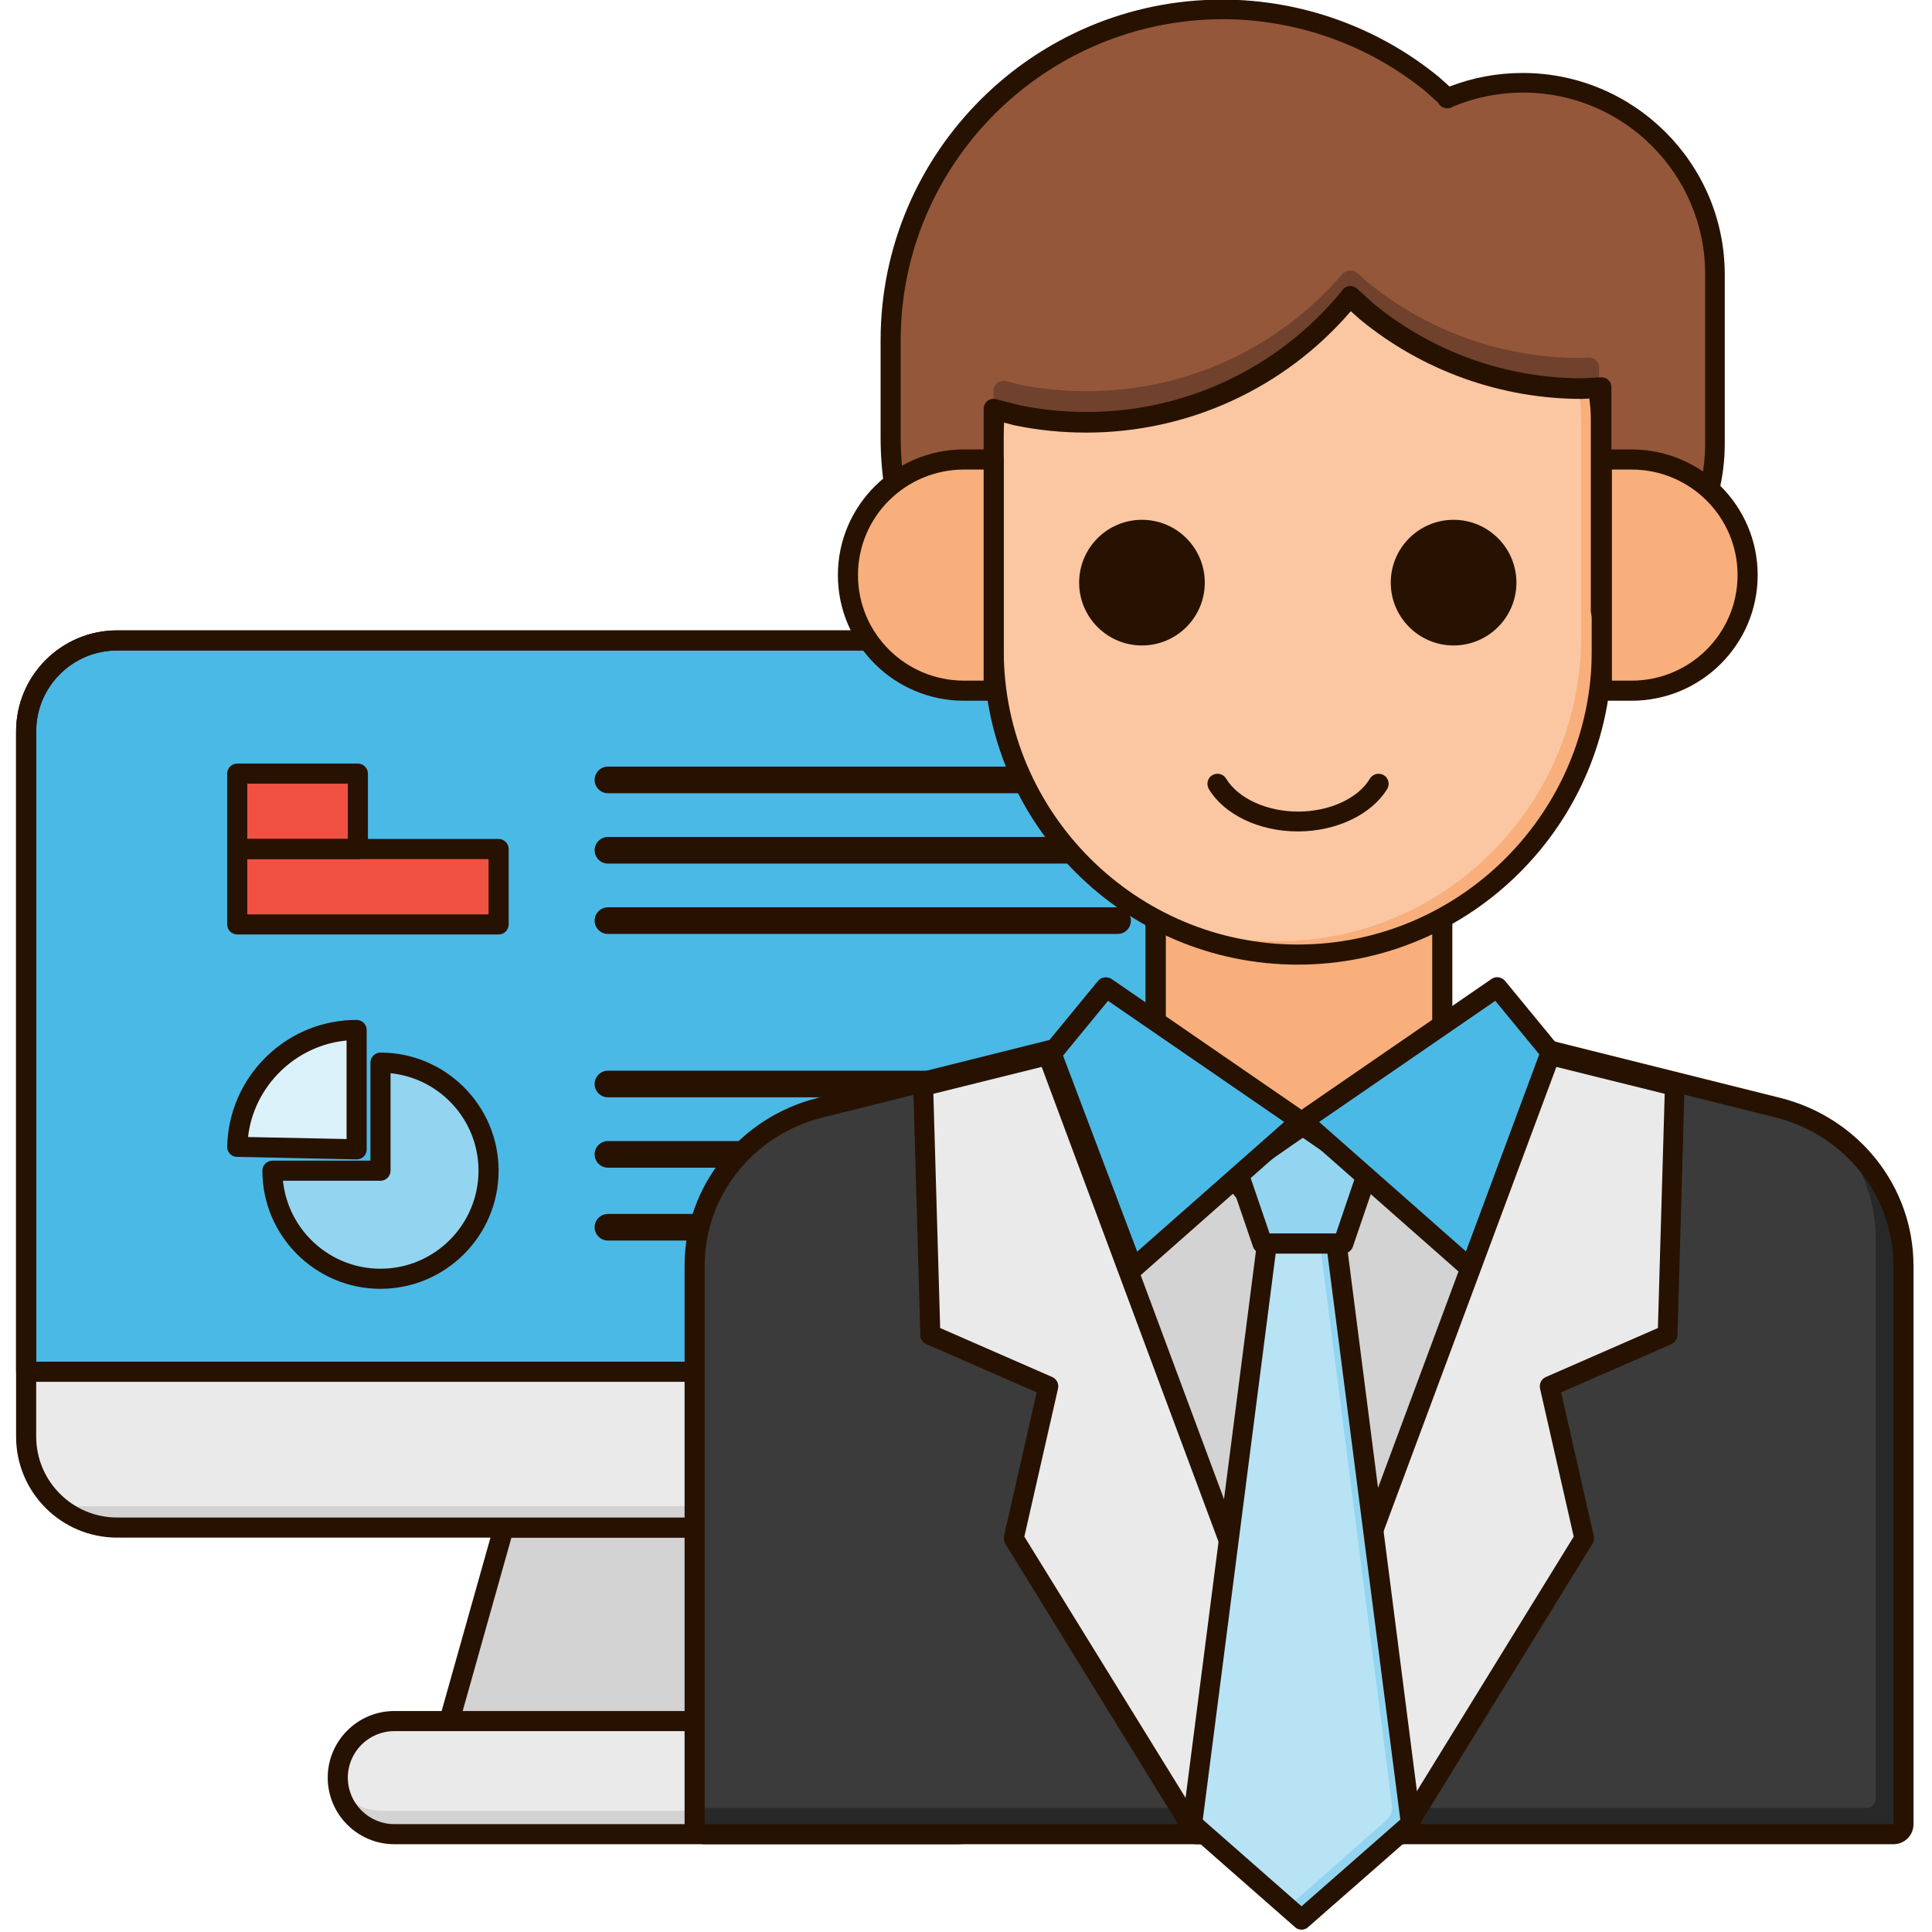
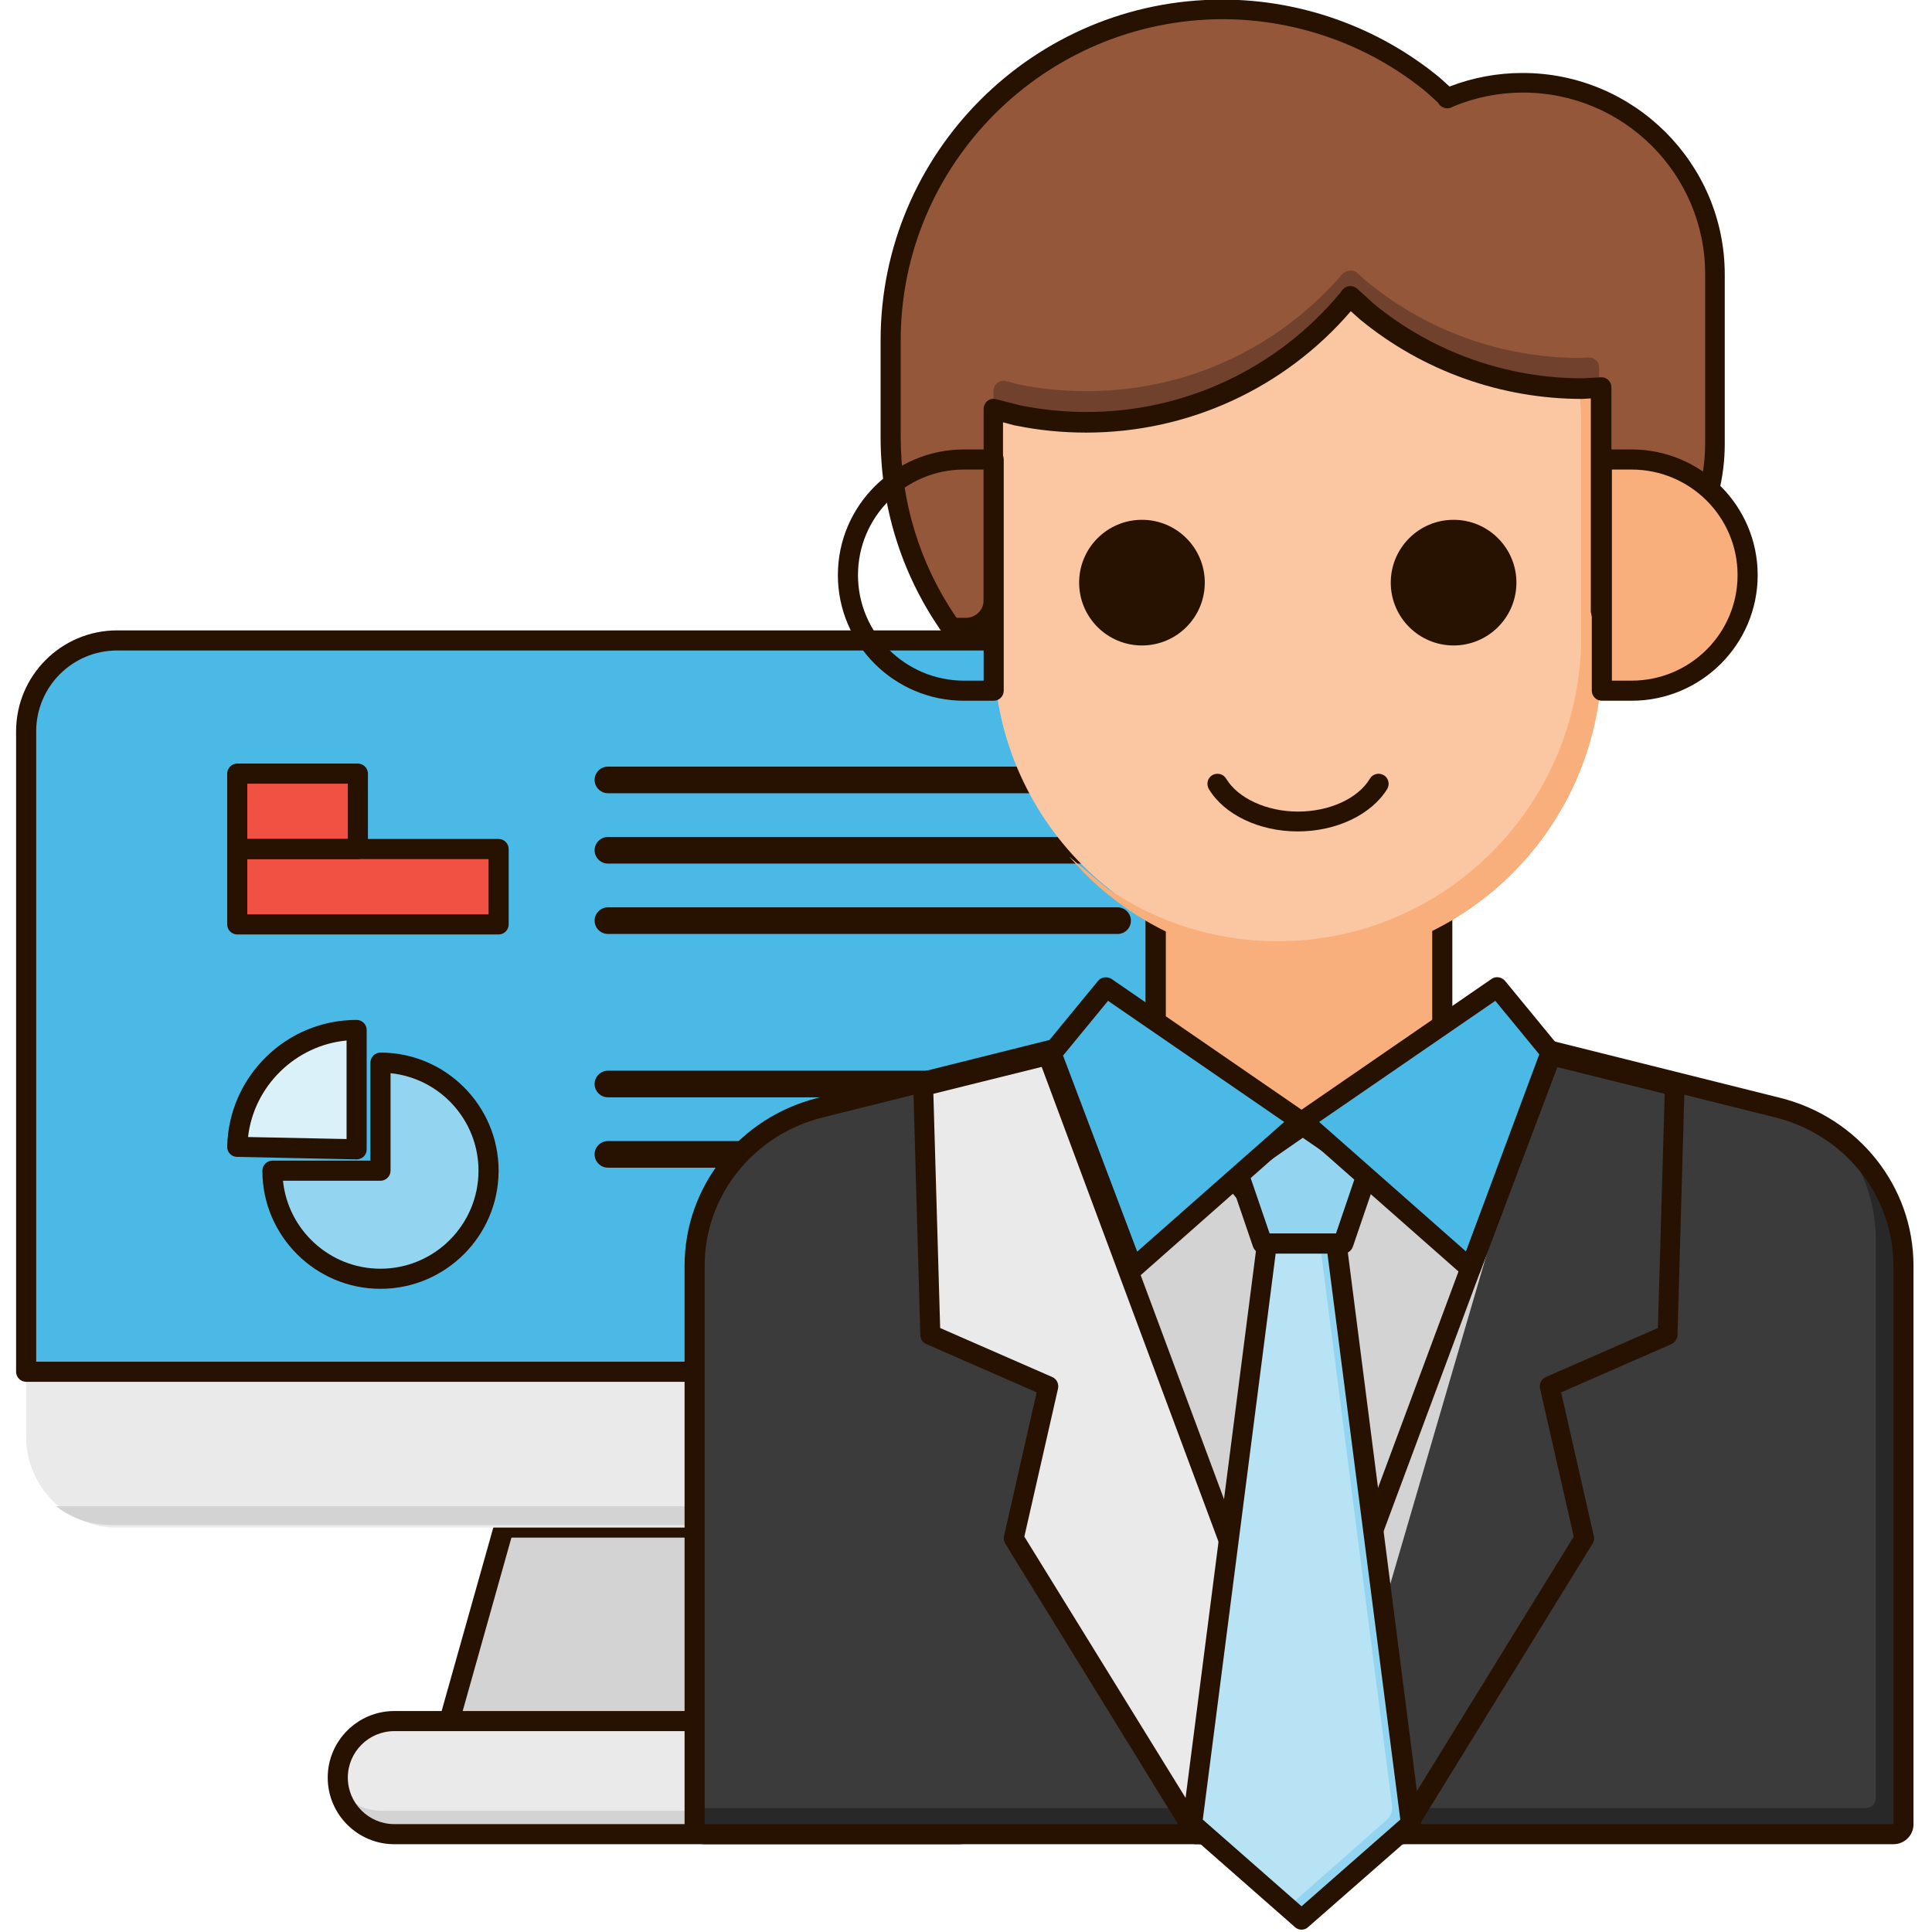
<svg xmlns="http://www.w3.org/2000/svg" width="256" height="256" viewBox="0 0 256 256" id="图层_1" xml:space="preserve" overflow="hidden">
  <g transform="matrix(0.333 0 0 0.333 -32.167 -54.333)">
    <g>
      <g>
        <path d="M274 853 297.1 771 433.9 771 457 853 274 853Z" fill="#D3D3D3" fill-rule="evenodd" clip-rule="evenodd" />
      </g>
      <g>
        <path d="M457 857 274 857C272.7 857 271.6 856.4 270.8 855.4 270 854.4 269.8 853.1 270.1 851.9L293.2 769.9C293.7 768.2 295.3 767 297 767L433.8 767C435.6 767 437.2 768.2 437.6 769.9L460.7 851.9C461 853.1 460.8 854.4 460 855.4 459.4 856.4 458.3 857 457 857ZM279.3 849 451.7 849 430.8 775 300.1 775 279.3 849Z" fill="#271202" />
      </g>
      <g>
        <path d="M231 870.5C231 858.1 241.1 848 253.5 848L477.5 848C489.9 848 500 858.1 500 870.5L500 870.5C500 882.9 489.9 893 477.5 893L253.5 893C241.1 893 231 882.9 231 870.5Z" fill="#EAEAEA" fill-rule="evenodd" clip-rule="evenodd" />
      </g>
      <g>
        <path d="M493.2 853 493.3 853.1C497.4 857.1 499.9 862.7 499.9 868.8 499.9 881.1 489.7 891 477.2 891L253.9 891C244.5 891 236.4 885.4 233 877.4L233 877.3 240.1 882C242.8 883.1 245.8 883.7 248.9 883.7L472.3 883.7C484.8 883.7 495 873.8 495 861.5L493.2 853Z" fill="#D3D3D3" fill-rule="evenodd" clip-rule="evenodd" />
      </g>
      <g>
        <path d="M107 454.2C107 434.2 123.2 418 143.2 418L588.8 418C608.8 418 625 434.2 625 454.2L625 734.8C625 754.8 608.8 771 588.8 771L143.2 771C123.2 771 107 754.8 107 734.8L107 454.2Z" fill="#EAEAEA" fill-rule="evenodd" clip-rule="evenodd" />
      </g>
      <g>
        <path d="M143.2 418 588.8 418C608.8 418 625 434.2 625 454.2L625 709 107 709 107 454.2C107 434.2 123.2 418 143.2 418Z" fill="#4BB9E6" fill-rule="evenodd" clip-rule="evenodd" />
      </g>
      <g>
        <path d="M615 430 616.6 431.8C620.7 437.6 623 444.6 623 452.1L623 709 615 709 615 430Z" fill="#1C97C9" fill-rule="evenodd" clip-rule="evenodd" />
      </g>
      <g>
        <path d="M615.3 709 623 709 623 733.6C623 753.7 606.8 770 586.8 770L140.9 770C133.4 770 126.4 767.7 120.6 763.8L119 762.5 583.1 762.5C600.9 762.5 615.3 748 615.3 730.1L615.3 709Z" fill="#D3D3D3" fill-rule="evenodd" clip-rule="evenodd" />
      </g>
      <g>
-         <path d="M588.8 775 143.2 775C121 775 103 757 103 734.8L103 454.2C103 432 121 414 143.2 414L588.8 414C611 414 629 432 629 454.2L629 734.8C629 757 611 775 588.8 775ZM143.2 422C125.5 422 111 436.4 111 454.2L111 734.8C111 752.5 125.4 767 143.2 767L588.8 767C606.5 767 621 752.6 621 734.8L621 454.2C621 436.5 606.6 422 588.8 422L143.2 422Z" fill="#271202" />
-       </g>
+         </g>
      <g>
        <path d="M625 713 107 713C104.8 713 103 711.2 103 709L103 454.2C103 432 121 414 143.2 414L588.8 414C611 414 629 432 629 454.2L629 709C629 711.2 627.2 713 625 713ZM111 705 621 705 621 454.2C621 436.4 606.5 422 588.8 422L143.2 422C125.4 422 111 436.4 111 454.2L111 705Z" fill="#271202" />
      </g>
      <g>
        <path d="M477.5 897 253.5 897C238.9 897 227 885.1 227 870.5 227 855.9 238.9 844 253.5 844L477.5 844C492.1 844 504 855.9 504 870.5 504 885.1 492.1 897 477.5 897ZM253.5 852C243.3 852 235 860.3 235 870.5 235 880.7 243.3 889 253.5 889L477.5 889C487.7 889 496 880.7 496 870.5 496 860.3 487.7 852 477.5 852L253.5 852Z" fill="#271202" />
      </g>
      <g>
        <path d="M541.3 478.8 338.5 478.8C335.6 478.8 333.2 476.4 333.2 473.5 333.2 470.6 335.6 468.2 338.5 468.2L541.3 468.2C544.2 468.2 546.6 470.6 546.6 473.5 546.6 476.4 544.3 478.8 541.3 478.8Z" fill="#271202" />
      </g>
      <g>
        <path d="M541.3 506.8 338.5 506.8C335.6 506.8 333.2 504.4 333.2 501.5 333.2 498.6 335.6 496.2 338.5 496.2L541.3 496.2C544.2 496.2 546.6 498.6 546.6 501.5 546.6 504.4 544.3 506.8 541.3 506.8Z" fill="#271202" />
      </g>
      <g>
        <path d="M541.3 534.8 338.5 534.8C335.6 534.8 333.2 532.4 333.2 529.5 333.2 526.6 335.6 524.2 338.5 524.2L541.3 524.2C544.2 524.2 546.6 526.6 546.6 529.5 546.6 532.4 544.3 534.8 541.3 534.8Z" fill="#271202" />
      </g>
      <g>
        <rect x="191" y="471" width="48" height="30" fill="#F15142" />
      </g>
      <g>
        <rect x="191" y="501" width="104" height="30" fill="#F15142" />
      </g>
      <g>
        <path d="M239 505 191 505C188.8 505 187 503.2 187 501L187 471C187 468.8 188.8 467 191 467L239 467C241.2 467 243 468.8 243 471L243 501C243 503.2 241.2 505 239 505ZM195 497 235 497 235 475 195 475 195 497Z" fill="#271202" />
      </g>
      <g>
        <path d="M295 535 191 535C188.8 535 187 533.2 187 531L187 501C187 498.8 188.8 497 191 497L295 497C297.2 497 299 498.8 299 501L299 531C299 533.2 297.2 535 295 535ZM195 527 291 527 291 505 195 505 195 527Z" fill="#271202" />
      </g>
      <g>
        <path d="M291 629C291 605.3 271.7 586 248 586 248 586 248 600.3 248 629 219.3 629 205 629 205 629 205 652.7 224.3 672 248 672 271.7 672 291 652.7 291 629Z" fill="#93D5F0" fill-rule="evenodd" clip-rule="evenodd" />
      </g>
      <g>
        <path d="M191 619.5C191.5 593.7 212.6 573 238.5 573L238.5 620.5 191 619.5Z" fill="#DBF1FA" fill-rule="evenodd" clip-rule="evenodd" />
      </g>
      <g>
        <path d="M248 676C222.1 676 201 654.9 201 629 201 626.8 202.8 625 205 625L244 625 244 586C244 583.8 245.8 582 248 582 273.9 582 295 603.1 295 629 295 654.9 273.9 676 248 676ZM209.2 633C211.2 652.6 227.8 668 248 668 269.5 668 287 650.5 287 629 287 608.8 271.6 592.2 252 590.2L252 629C252 631.2 250.2 633 248 633L209.2 633Z" fill="#271202" />
      </g>
      <g>
        <path d="M238.5 624.5C238.5 624.5 238.4 624.5 238.5 624.5L190.9 623.5C188.7 623.5 186.9 621.6 187 619.4 187.3 605.9 192.8 593.2 202.5 583.7 212.2 574.2 225 569 238.5 569 240.7 569 242.5 570.8 242.5 573L242.5 620.5C242.5 621.6 242.1 622.6 241.3 623.4 240.5 624.1 239.5 624.5 238.5 624.5ZM195.3 615.6 234.5 616.4 234.5 577.2C214.2 579.1 197.6 595.3 195.3 615.6Z" fill="#271202" />
      </g>
      <g>
        <path d="M541.3 599.8 338.5 599.8C335.6 599.8 333.2 597.4 333.2 594.5 333.2 591.6 335.6 589.2 338.5 589.2L541.3 589.2C544.2 589.2 546.6 591.6 546.6 594.5 546.6 597.4 544.3 599.8 541.3 599.8Z" fill="#271202" />
      </g>
      <g>
        <path d="M541.3 627.8 338.5 627.8C335.6 627.8 333.2 625.4 333.2 622.5 333.2 619.6 335.6 617.2 338.5 617.2L541.3 617.2C544.2 617.2 546.6 619.6 546.6 622.5 546.6 625.4 544.3 627.8 541.3 627.8Z" fill="#271202" />
      </g>
      <g>
-         <path d="M541.3 656.8 338.5 656.8C335.6 656.8 333.2 654.4 333.2 651.5 333.2 648.6 335.6 646.2 338.5 646.2L541.3 646.2C544.2 646.2 546.6 648.6 546.6 651.5 546.6 654.4 544.3 656.8 541.3 656.8Z" fill="#271202" />
-       </g>
+         </g>
      <g>
        <path d="M555.6 526 670.4 526 670.4 576.4C670.4 587.7 677.3 597.4 687.1 601.5L692 603 692 663 534 663 534 603.1 538.9 601.6C548.7 597.5 555.6 587.8 555.6 576.5L555.6 526Z" fill="#F8AF7B" fill-rule="evenodd" clip-rule="evenodd" />
      </g>
      <g>
        <path d="M692 667 535 667C532.8 667 531 665.2 531 663L531 603.1C531 601.4 532.1 599.8 533.8 599.3L538.5 597.8C547 594.1 552.4 585.7 552.4 576.4L552.4 526C552.4 523.8 554.2 522 556.4 522L670.5 522C672.7 522 674.5 523.8 674.5 526L674.5 576.4C674.5 585.7 680 594.1 688.4 597.8L693.1 599.3C694.8 599.8 695.9 601.4 695.9 603.1L695.9 663C696 665.2 694.2 667 692 667ZM539 659 688 659 688 606 685.9 605.3C685.8 605.3 685.6 605.2 685.5 605.2 674 600.3 666.5 589 666.5 576.4L666.5 530 560.5 530 560.5 576.4C560.5 589 553.1 600.3 541.5 605.2 541.4 605.3 541.3 605.3 541.1 605.3L539 606 539 659ZM539.9 601.6 539.9 601.6 539.9 601.6Z" fill="#271202" />
      </g>
      <g>
        <path d="M538.7 575 613.5 663.2 688.3 575 803.9 603.9C833.4 611.3 854 637.1 854 666.8L854 889.1C854 891.3 852.2 893 850 893L377 893C374.8 893 373 891.3 373 889.1L373 666.8C373 637.1 393.6 611.3 423.1 603.9L538.7 575Z" fill="#3B3B3B" fill-rule="evenodd" clip-rule="evenodd" />
      </g>
      <g>
        <path d="M539.3 575 614 663.2 688.7 575 712 580.8 620.7 893 607.3 893 516 580.8 539.3 575Z" fill="#D3D3D3" fill-rule="evenodd" clip-rule="evenodd" />
      </g>
      <g>
        <path d="M829.3 617 835.6 621.8C842.2 627.8 847.5 635.1 851.2 643.1L854 651.5 854 893 376.6 893 376 891.7 376 882.6 839 882.6C841.2 882.6 843 880.9 843 878.7L843 656.4C843 645.3 840.1 634.7 834.9 625.4L829.3 617Z" fill="#282828" fill-rule="evenodd" clip-rule="evenodd" />
      </g>
      <g>
        <path d="M850 897 377 897C372.6 897 369 893.5 369 889.1L369 666.8C369 635.3 390.8 607.8 422.1 600L537.7 571.1C539.2 570.7 540.7 571.2 541.7 572.4L613.5 657 685.3 572.4C686.3 571.2 687.8 570.7 689.3 571.1L804.9 600C836.2 607.8 858 635.3 858 666.8L858 889.1C858 893.5 854.4 897 850 897ZM377 889 850 889C850 889 850 889 850 889L850 666.8C850 639 830.7 614.7 803 607.8L689.8 579.5 616.6 665.8C615.8 666.7 614.7 667.2 613.6 667.2 612.5 667.2 611.3 666.7 610.6 665.8L537.4 579.5 424 607.8C396.3 614.7 377 639 377 666.8L377 889Z" fill="#271202" />
      </g>
      <g>
-         <path d="M492 337C492 270.2 546.2 216 613 216L613 216C679.8 216 734 270.2 734 337L734 422C734 488.8 679.8 543 613 543L613 543C546.2 543 492 488.8 492 422L492 337Z" fill="#FAC7A2" fill-rule="evenodd" clip-rule="evenodd" />
+         <path d="M492 337C492 270.2 546.2 216 613 216L613 216C679.8 216 734 270.2 734 337L734 422C734 488.8 679.8 543 613 543L613 543C546.2 543 492 488.8 492 422L492 337" fill="#FAC7A2" fill-rule="evenodd" clip-rule="evenodd" />
      </g>
      <g>
        <path d="M696.3 253 698.7 255C720.6 277 734.1 307.4 734.1 341L734.1 424.4C734.1 491.6 680 546 613.3 546 579.9 546 549.7 532.4 527.9 510.4L522 504 537.5 516.9C556.8 530 580 537.7 605 537.7 671.7 537.7 725.8 483.3 725.8 416.1L725.8 332.7C725.8 303.3 715.4 276.4 698.2 255.3L696.3 253Z" fill="#F8AF7B" fill-rule="evenodd" clip-rule="evenodd" />
      </g>
      <g>
-         <path d="M613 547C544.1 547 488 490.9 488 422L488 337C488 268.1 544.1 212 613 212 681.9 212 738 268.1 738 337L738 422C738 490.9 681.9 547 613 547ZM613 220C548.5 220 496 272.5 496 337L496 422C496 486.5 548.5 539 613 539 677.5 539 730 486.5 730 422L730 337C730 272.5 677.5 220 613 220Z" fill="#271202" />
-       </g>
+         </g>
      <g>
        <path d="M589 629 615 611 641 629 631.1 658 599 658 589 629Z" fill="#93D5F0" fill-rule="evenodd" clip-rule="evenodd" />
      </g>
      <g>
        <path d="M631.1 662 599 662C597.3 662 595.8 660.9 595.2 659.3L585.3 630.3C584.7 628.6 585.3 626.7 586.8 625.7L612.8 607.7C614.2 606.8 616 606.8 617.3 607.7L643.3 625.7C644.8 626.7 645.4 628.6 644.8 630.3L634.9 659.3C634.3 660.9 632.8 662 631.1 662ZM601.8 654 628.2 654 636.2 630.5 615 615.9 593.8 630.6 601.8 654Z" fill="#271202" />
      </g>
      <g>
        <path d="M515 582.4 536.7 556 614 609.2 547.3 668 515 582.4Z" fill="#4BB9E6" fill-rule="evenodd" clip-rule="evenodd" />
      </g>
      <g>
        <path d="M714 582.4 692.3 556 615 609.2 681.7 668 714 582.4Z" fill="#4BB9E6" fill-rule="evenodd" clip-rule="evenodd" />
      </g>
      <g>
        <path d="M547.3 672C547 672 546.7 672 546.3 671.9 545 671.6 544 670.7 543.5 669.4L511.2 583.8C510.7 582.5 510.9 581 511.8 579.9L533.5 553.5C534.8 551.9 537.1 551.6 538.9 552.7L616.2 605.9C617.2 606.6 617.9 607.7 617.9 609 618 610.2 617.5 611.4 616.6 612.2L550 671C549.2 671.7 548.3 672 547.3 672ZM519.6 583.2 549.1 661.2 607.6 609.6 537.5 561.4 519.6 583.2Z" fill="#271202" />
      </g>
      <g>
        <path d="M681.7 672C680.7 672 679.8 671.7 679.1 671L612.4 612.2C611.5 611.4 611 610.2 611.1 609 611.2 607.8 611.8 606.6 612.8 605.9L690.1 552.7C691.8 551.5 694.1 551.9 695.5 553.5L717.2 579.9C718.1 581 718.4 582.5 717.8 583.8L685.5 669.4C685 670.6 684 671.6 682.7 671.9 682.3 672 682 672 681.7 672ZM621.5 609.6 680 661.2 709.5 583.2 691.6 561.4 621.5 609.6Z" fill="#271202" />
      </g>
      <g>
        <path d="M513.7 583 629 893 572.5 893 500 775.3 513.8 714.8 466.8 694.3 464 595.4 513.7 583Z" fill="#EAEAEA" fill-rule="evenodd" clip-rule="evenodd" />
      </g>
      <g>
        <path d="M629 897 572.5 897C571.1 897 569.8 896.3 569.1 895.1L496.6 777.4C496.1 776.5 495.9 775.4 496.1 774.4L509.1 717.2 465.2 698C463.8 697.4 462.8 696 462.8 694.4L460 595.5C459.9 593.6 461.2 592 463 591.5L512.7 579.1C514.7 578.6 516.7 579.7 517.4 581.6L632.7 891.6C633.2 892.8 633 894.2 632.2 895.3 631.5 896.4 630.3 897 629 897ZM574.8 889 623.3 889 511.1 587.7 468 598.4 470.7 691.6 515.3 711.1C517.1 711.9 518 713.8 517.6 715.7L504.2 774.6 574.8 889Z" fill="#271202" />
      </g>
      <g>
-         <path d="M713.3 583 598 893 654.5 893 727 775.3 713.2 714.8 760.2 694.3 763 595.4 713.3 583Z" fill="#EAEAEA" fill-rule="evenodd" clip-rule="evenodd" />
-       </g>
+         </g>
      <g>
        <path d="M654.5 897 598 897C596.7 897 595.5 896.4 594.7 895.3 594 894.2 593.8 892.9 594.2 891.6L709.5 581.6C710.2 579.7 712.3 578.6 714.2 579.1L763.9 591.5C765.7 592 767 593.6 766.9 595.5L764.1 694.4C764.1 695.9 763.1 697.3 761.7 698L717.8 717.2 730.8 774.4C731 775.4 730.9 776.5 730.3 777.4L657.8 895.1C657.1 896.3 655.8 897 654.5 897ZM603.8 889 652.3 889 722.8 774.6 709.4 715.7C709 713.8 709.9 711.9 711.7 711.1L756.3 691.6 759 598.4 715.9 587.7 603.8 889Z" fill="#271202" />
      </g>
      <g>
        <path d="M600.7 658 628.3 658 658 888.8 614.5 927 571 888.8 600.7 658Z" fill="#B7E3F5" fill-rule="evenodd" clip-rule="evenodd" />
      </g>
      <g>
        <path d="M613 494C597.6 494 583.7 487.3 577.6 477.1 576.5 475.2 577.1 472.7 579 471.6 580.9 470.5 583.4 471.1 584.5 473 589.2 480.8 600.6 486.1 613.1 486.1 625.6 486.1 637 480.9 641.7 473 642.8 471.1 645.3 470.5 647.2 471.6 649.1 472.7 649.7 475.2 648.6 477.1 642.3 487.3 628.4 494 613 494Z" fill="#271202" />
      </g>
      <g>
        <path d="M530 395C530 383.4 539.4 374 551 374 562.6 374 572 383.4 572 395 572 406.6 562.6 416 551 416 539.4 416 530 406.6 530 395Z" fill="#271202" fill-rule="evenodd" clip-rule="evenodd" />
      </g>
      <g>
        <path d="M551 420C537.2 420 526 408.8 526 395 526 381.2 537.2 370 551 370 564.8 370 576 381.2 576 395 576 408.8 564.8 420 551 420ZM551 378C541.6 378 534 385.6 534 395 534 404.4 541.6 412 551 412 560.4 412 568 404.4 568 395 568 385.6 560.4 378 551 378Z" fill="#271202" />
      </g>
      <g>
        <path d="M654 395C654 383.4 663.4 374 675 374 686.6 374 696 383.4 696 395 696 406.6 686.6 416 675 416 663.4 416 654 406.6 654 395Z" fill="#271202" fill-rule="evenodd" clip-rule="evenodd" />
      </g>
      <g>
        <path d="M675 420C661.2 420 650 408.8 650 395 650 381.2 661.2 370 675 370 688.8 370 700 381.2 700 395 700 408.8 688.8 420 675 420ZM675 378C665.6 378 658 385.6 658 395 658 404.4 665.6 412 675 412 684.4 412 692 404.4 692 395 692 385.6 684.4 378 675 378Z" fill="#271202" />
      </g>
      <g>
        <path d="M621.7 657 625.4 657 655 887.8 611.7 926 605 920.1 607.6 921.1C609.2 921.1 610.7 920.5 612 919.4L648.3 887.4C650 885.9 650.8 883.7 650.5 881.6L621.7 657Z" fill="#93D5F0" fill-rule="evenodd" clip-rule="evenodd" />
      </g>
      <g>
        <path d="M614.5 931C613.6 931 612.6 930.7 611.9 930L568.4 891.8C567.4 890.9 566.9 889.6 567.1 888.3L596.8 657.5C597.1 655.5 598.8 654 600.8 654L628.4 654C630.4 654 632.1 655.5 632.4 657.5L662 888.3C662.2 889.6 661.7 890.9 660.7 891.8L617.1 930C616.4 930.7 615.4 931 614.5 931ZM575.2 887.2 614.5 921.7 653.8 887.2 624.8 662 604.2 662 575.2 887.2Z" fill="#271202" />
      </g>
      <g>
        <path d="M582.9 167C614.8 167 644 178.3 666.8 197.1L672.3 202.1 672.3 202.5 672.8 202.2C681.9 198.3 692 196.2 702.5 196.2 744.7 196.2 778.9 230.3 778.9 272.4L778.9 339.8C778.9 366.1 765.5 389.3 745.2 403L734.2 409 733.6 406.3 733.6 317.5 726.1 317.9C693.5 317.9 663.7 306.4 640.4 287.2L633.7 281.1 632.8 282.2C608.1 312.1 570.7 331.1 528.8 331.1 519.5 331.1 510.4 330.2 501.6 328.4L491.7 325.9 491.7 402.1C491.7 408.1 486.8 413 480.7 413L475 413 473.3 410.7C459.1 389.7 450.8 364.4 450.8 337.1L450.8 298.6C451 225.9 510.1 167 582.9 167Z" fill="#95573A" fill-rule="evenodd" clip-rule="evenodd" />
      </g>
      <g>
        <path d="M632.6 270 630.8 272.4C632.2 270.5 634.9 270.3 636.7 271.8L640.1 274.9C663.3 294.1 693.1 305.6 725.5 305.6L728.7 305.4C731 305.3 732.9 307.1 732.9 309.4L732.9 317.3 729.1 317.5C696.6 317.5 666.9 306 643.7 286.8L637 280.7 636.2 281.8C611.6 311.7 574.3 330.7 532.5 330.7 523.2 330.7 514.2 329.8 505.4 328L495.5 325.5 495.5 336 491.9 335.4 491.9 318.7C491.9 316.1 494.4 314.2 496.9 314.8L501.8 316.1C510.5 317.9 519.6 318.8 528.9 318.8 570.7 318.9 608 299.9 632.6 270Z" fill="#70412C" fill-rule="evenodd" clip-rule="evenodd" />
      </g>
      <g>
        <path d="M480.9 417 475.2 417C473.9 417 472.8 416.4 472 415.4L470.3 413.1C470.3 413 470.2 413 470.2 412.9 455 390.5 447 364.3 447 337.1L447 298.6C447 223.8 508 163 582.9 163 614.4 163 645.1 174 669.4 194 669.4 194 669.5 194.1 669.5 194.1L673.4 197.6C682.7 194 692.5 192.2 702.5 192.2 746.8 192.2 782.9 228.2 782.9 272.4L782.9 339.8C782.9 366.5 769.6 391.4 747.4 406.3 747.3 406.4 747.2 406.4 747.1 406.5L736.1 412.5C735 413.1 733.6 413.1 732.5 412.6 731.4 412.1 730.5 411 730.3 409.8L729.7 407.1C729.6 406.8 729.6 406.6 729.6 406.3L729.6 321.7 726.3 321.9C726.2 321.9 726.2 321.9 726.1 321.9 693.9 321.9 662.6 310.7 637.8 290.3 637.8 290.3 637.7 290.2 637.7 290.2L634.1 287C607.7 317.7 569.4 335.3 528.8 335.3 519.4 335.3 510 334.4 500.8 332.5 500.7 332.5 500.7 332.5 500.6 332.5L495.7 331.2 495.7 402.2C495.9 410.3 489.2 417 480.9 417ZM477.3 409 481 409C484.8 409 488 405.9 488 402.1L488 325.9C488 324.7 488.6 323.5 489.5 322.7 490.5 321.9 491.7 321.7 492.9 322L502.7 324.5C511.3 326.2 520.1 327.1 529 327.1 568.1 327.1 604.9 309.8 629.9 279.7L630.7 278.6C631.4 277.7 632.4 277.1 633.5 277 634.6 276.9 635.7 277.3 636.6 278L643.2 284C666.5 303.2 696 313.7 726.2 313.7L733.6 313.3C734.7 313.2 735.8 313.6 736.6 314.4 737.4 315.2 737.8 316.2 737.8 317.3L737.8 402.4 743.3 399.4C763.2 385.9 775.1 363.6 775.1 339.6L775.1 272.2C775.1 232.4 742.6 200 702.7 200 693 200 683.6 201.9 674.7 205.6L674.4 205.8C673.2 206.5 671.7 206.4 670.4 205.7 669.7 205.3 669.2 204.7 668.8 204L664.3 199.9C641.5 181.1 612.6 170.8 583 170.8 512.4 171 455 228.3 455 298.6L455 337.1C455 362.6 462.5 387.3 476.8 408.4L477.3 409Z" fill="#271202" />
      </g>
      <g>
-         <path d="M480.2 346 492 346 492 438 480.2 438C454.7 438 434 417.4 434 392 434 366.6 454.7 346 480.2 346Z" fill="#F8AF7B" fill-rule="evenodd" clip-rule="evenodd" />
-       </g>
+         </g>
      <g>
        <path d="M492 442 480.2 442C452.5 442 430 419.6 430 392 430 364.4 452.5 342 480.2 342L492 342C494.2 342 496 343.8 496 346L496 438C496 440.2 494.2 442 492 442ZM480.2 350C456.9 350 438 368.8 438 392 438 415.2 456.9 434 480.2 434L488 434 488 350 480.2 350Z" fill="#271202" />
      </g>
      <g>
        <path d="M745.8 346 734 346 734 438 745.8 438C771.3 438 792 417.4 792 392 792 366.6 771.3 346 745.8 346Z" fill="#F8AF7B" fill-rule="evenodd" clip-rule="evenodd" />
      </g>
      <g>
        <path d="M745.8 442 734 442C731.8 442 730 440.2 730 438L730 346C730 343.8 731.8 342 734 342L745.8 342C773.5 342 796 364.4 796 392 796 419.6 773.5 442 745.8 442ZM738 434 745.8 434C769.1 434 788 415.2 788 392 788 368.8 769.1 350 745.8 350L738 350 738 434Z" fill="#271202" />
      </g>
    </g>
  </g>
</svg>